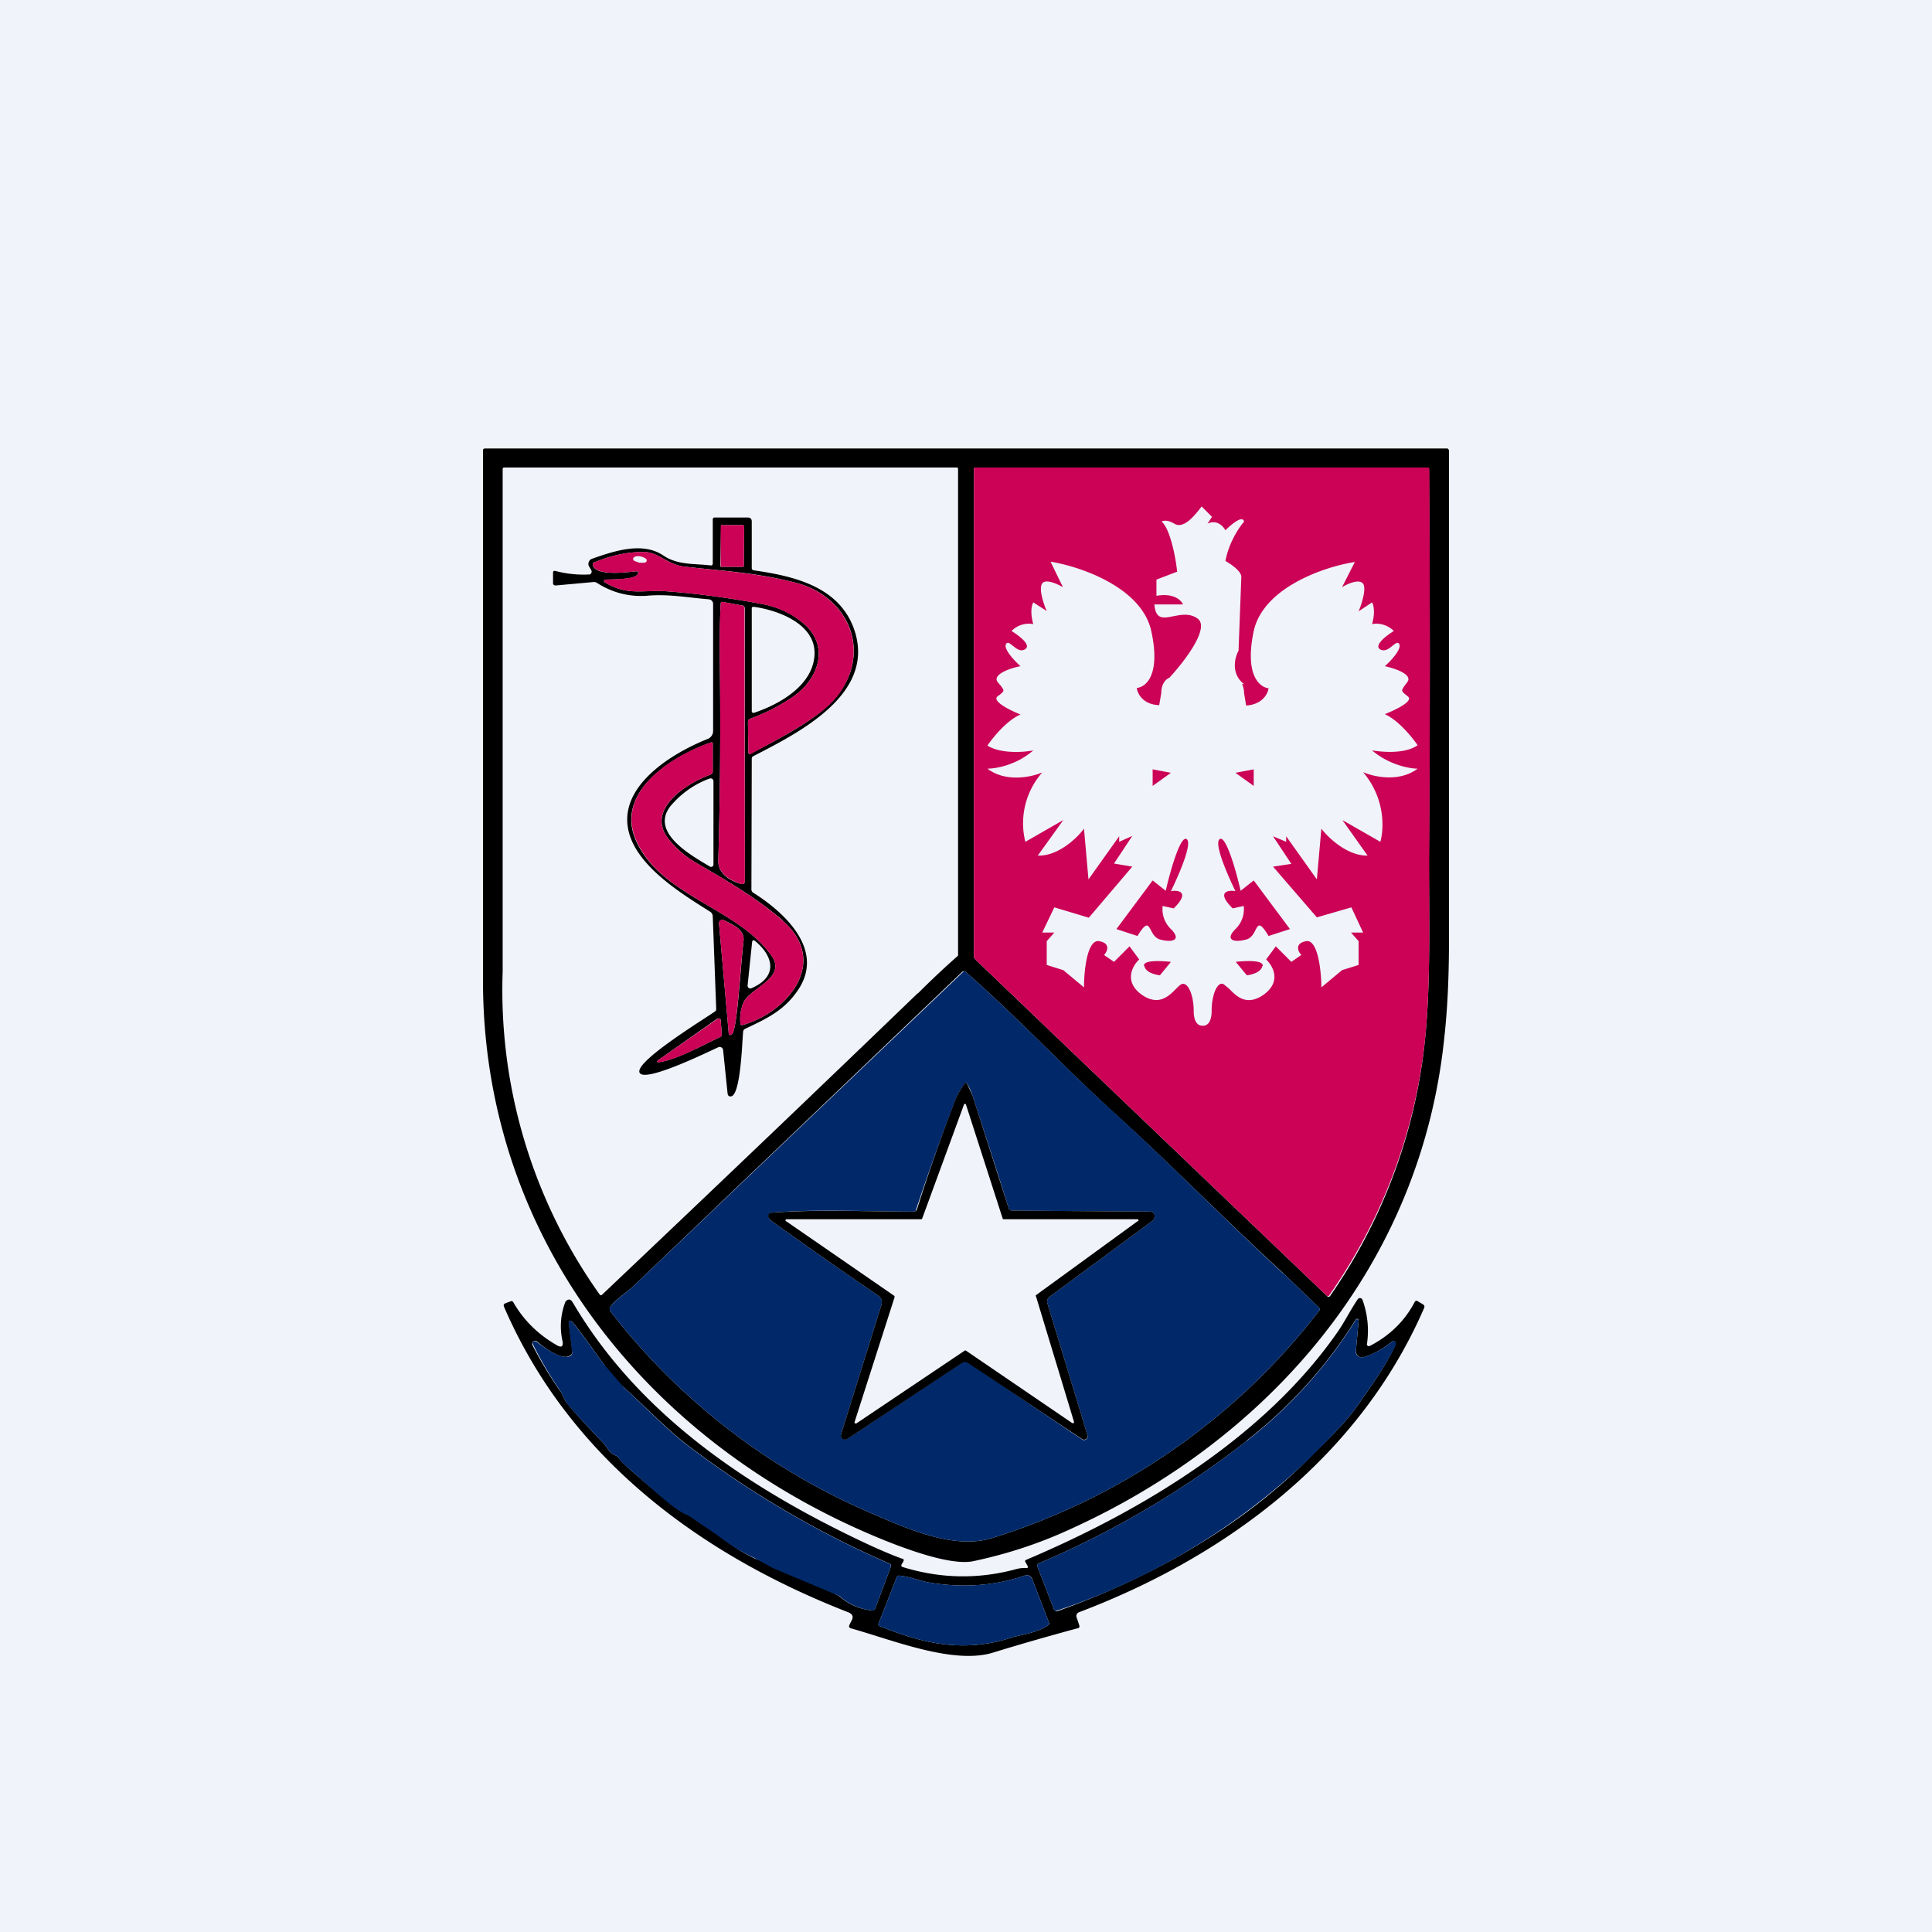
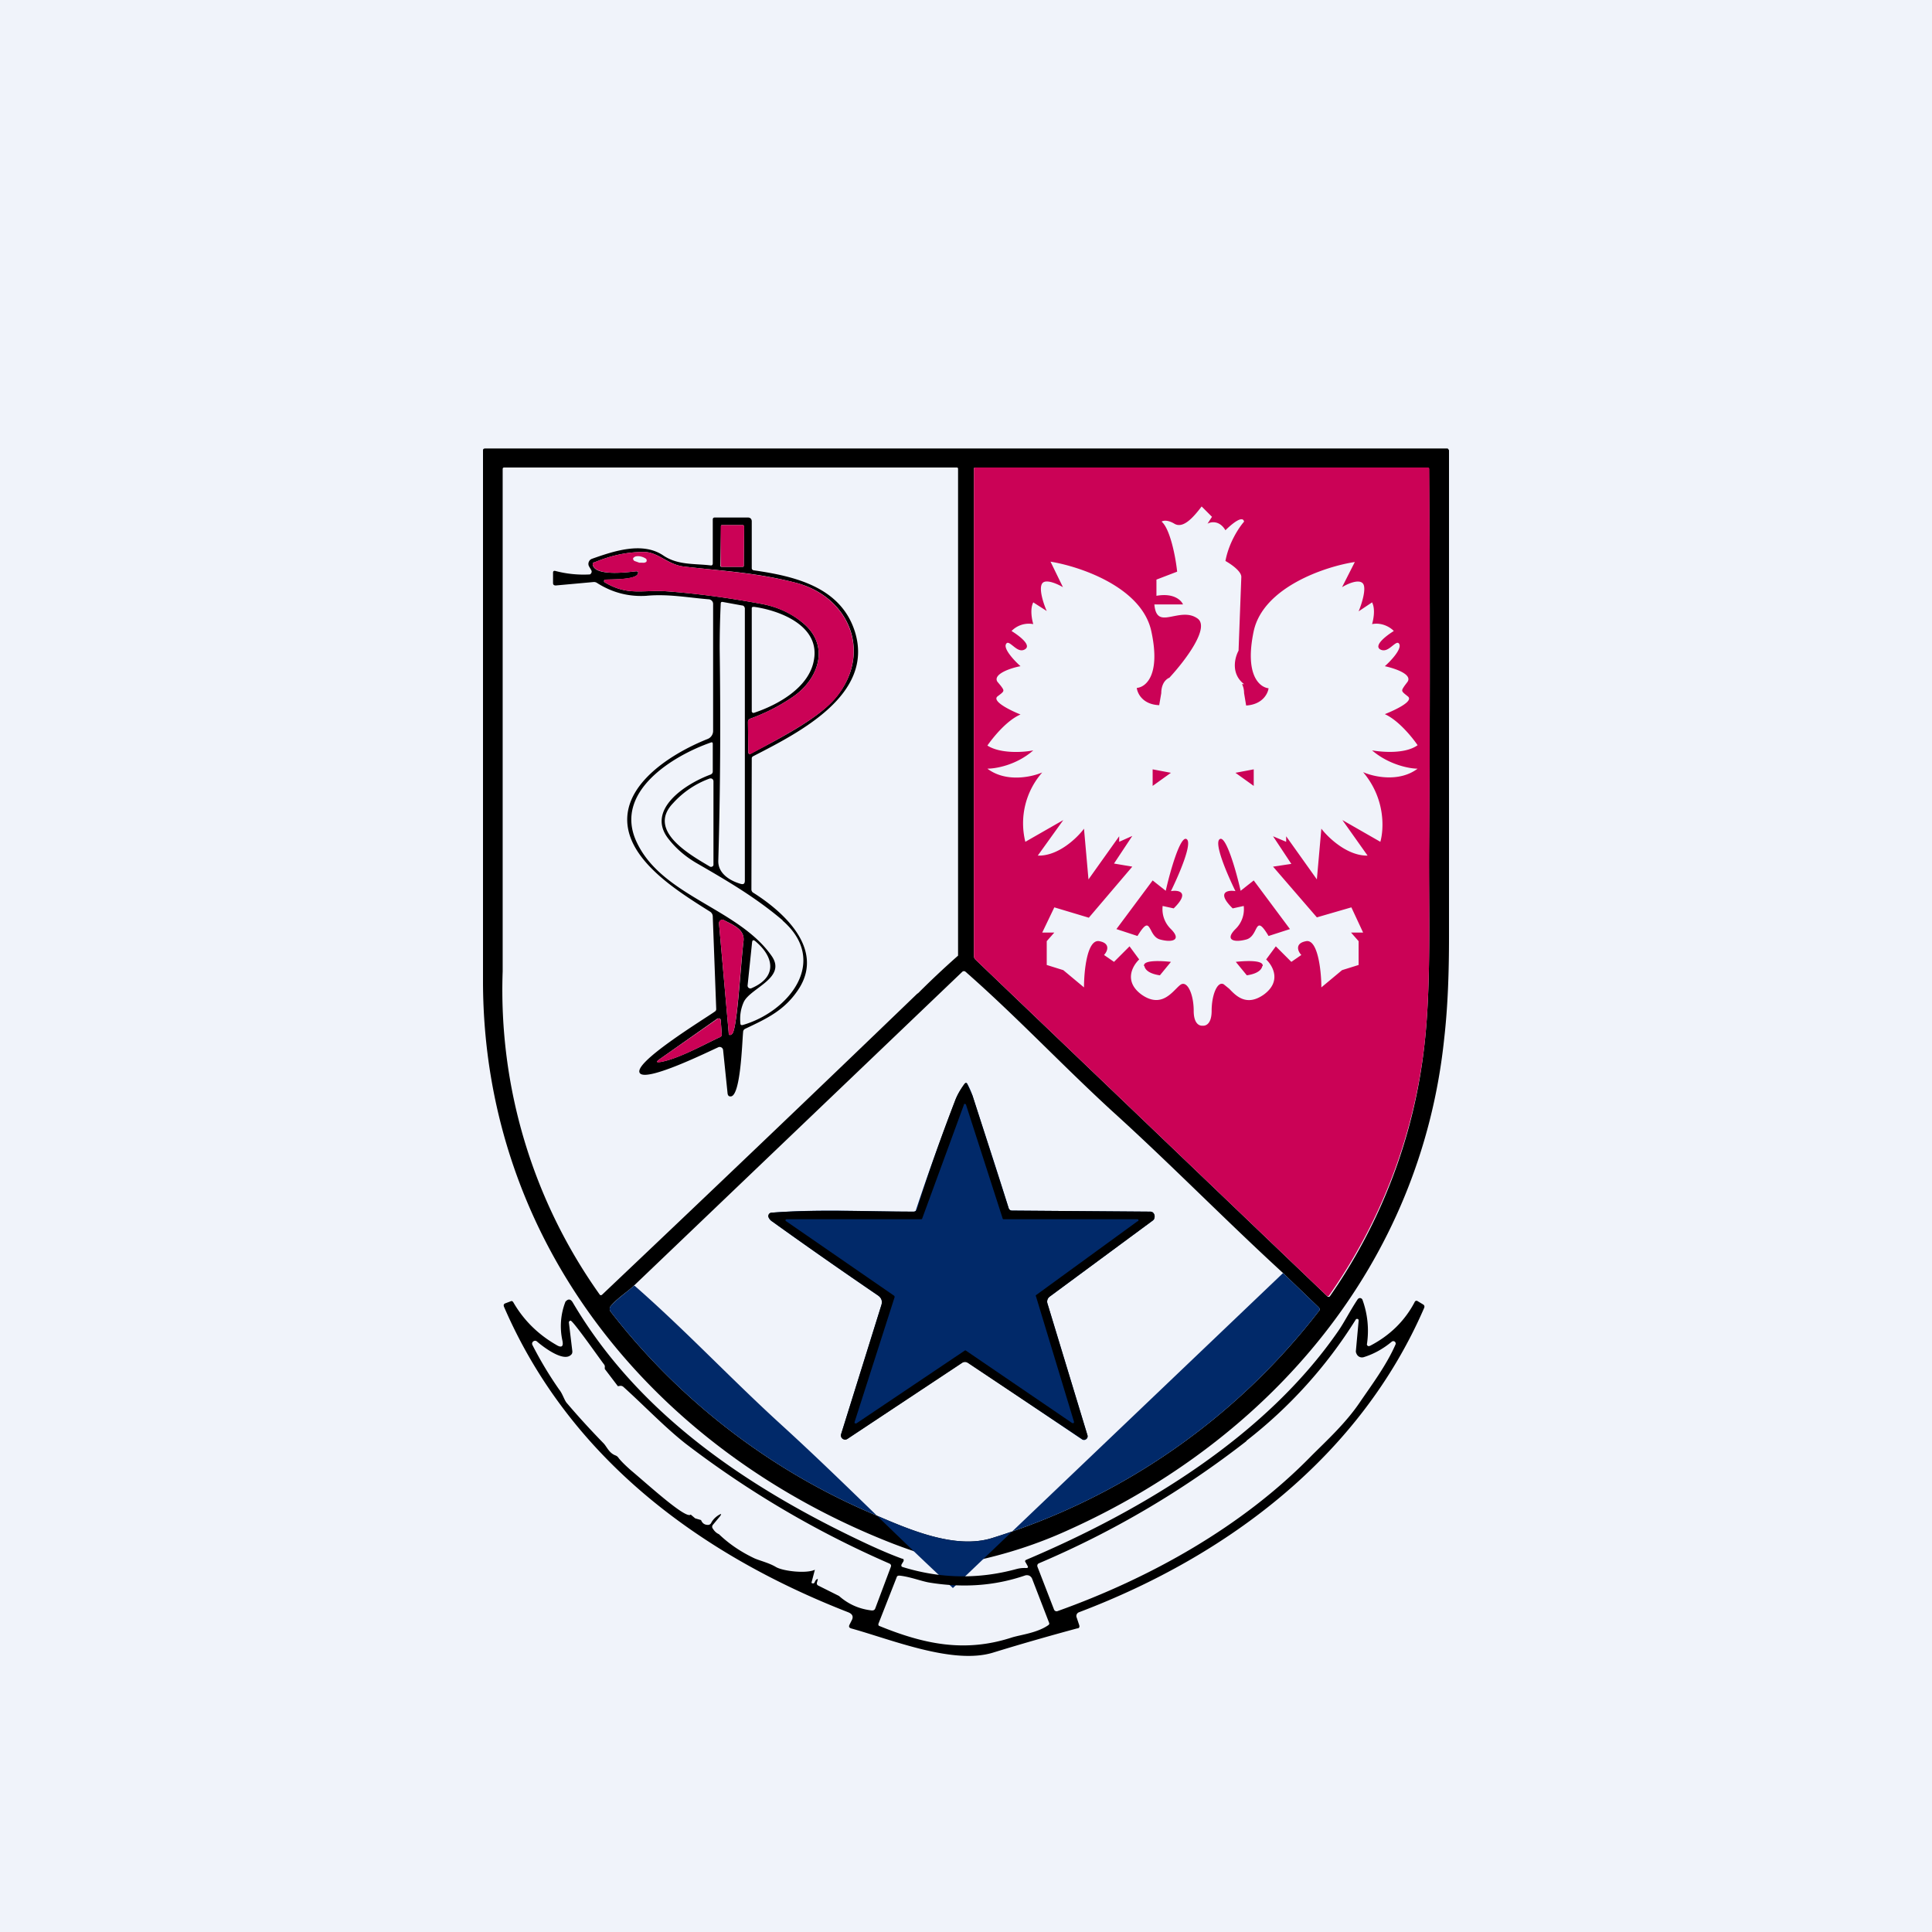
<svg xmlns="http://www.w3.org/2000/svg" width="56" height="56" viewBox="0 0 56 56">
  <path fill="#F0F3FA" d="M0 0h56v56H0z" />
  <path d="M25.9 44.75c-6.95-2.7-11.88-8.73-11.9-16.28V13.05c0-.03.02-.05.06-.05h27.88c.02 0 .03 0 .04.02l.02.03v14.12c0 .96-.03 1.98-.14 2.94-.68 6.51-5 11.6-10.94 14.26-.86.39-1.76.68-2.7.88-.6.13-1.74-.28-2.32-.5Zm2.37-16.94 10.2 9.76a.05.05 0 0 0 .08 0 15.79 15.79 0 0 0 2.74-7.3c.2-1.76.12-4 .13-5.71.03-3.65.03-7.3 0-10.95 0-.04-.01-.05-.05-.05H28.28a.06.06 0 0 0-.04 0 .05.05 0 0 0-.01.05v14.1c0 .03.01.07.04.1Zm-1.67.99a25.1 25.1 0 0 1 1.17-1.1V13.6c0-.04-.01-.05-.05-.05h-13.1c-.03 0-.05.01-.05.05v14.56a15.22 15.22 0 0 0 2.81 9.36c.02.03.05.03.08 0 3.06-2.9 6.1-5.8 9.14-8.73Zm10.59 8.1c-1.68-1.54-3.27-3.17-4.96-4.7-1.45-1.33-2.77-2.74-4.24-4.03a.07.07 0 0 0-.1 0l-9.52 9.1c-.19.18-.48.36-.67.59a.13.13 0 0 0 0 .16 19.06 19.06 0 0 0 7.62 5.87c1.02.44 2.36 1.03 3.44.69A19.1 19.1 0 0 0 38.23 38c.03-.03.03-.06 0-.1l-1.04-1Z" />
  <path d="m38.47 37.57-10.2-9.76a.14.14 0 0 1-.04-.1V13.6a.05.05 0 0 1 .03-.05h13.12c.03 0 .05.01.05.05.02 3.66.02 7.3 0 10.95-.02 1.72.06 3.95-.14 5.72a15.79 15.79 0 0 1-2.78 7.3.06.06 0 0 1-.04-.01Z" fill="#CB0256" />
  <path d="M20.66 16.33v-1.27c0-.04.02-.06.06-.06h.96c.03 0 .06.01.08.03.02.02.03.05.03.08v1.36c0 .03.02.05.05.06 1.19.17 2.53.48 2.94 1.78.57 1.83-1.63 2.93-2.95 3.61a.07.07 0 0 0-.04.07l-.01 3.79c0 .04.02.08.06.1.87.55 2.03 1.6 1.34 2.74-.41.66-.95.9-1.58 1.2a.1.1 0 0 0-.06.09c-.03.28-.07 1.9-.37 1.87-.05 0-.07-.03-.08-.08l-.13-1.26a.1.1 0 0 0-.05-.08.1.1 0 0 0-.1 0c-.31.14-2 .97-2.25.76-.31-.27 1.9-1.61 2.16-1.8a.08.08 0 0 0 .04-.07l-.1-2.68a.17.17 0 0 0-.07-.14c-.78-.49-1.81-1.13-2.23-1.96-.75-1.5 1.02-2.6 2.15-3.05a.25.25 0 0 0 .16-.23V17.5a.13.13 0 0 0-.04-.09.14.14 0 0 0-.1-.04c-.6-.05-1.18-.16-1.8-.1-.5.03-.98-.09-1.42-.37a.16.16 0 0 0-.1-.03l-1.1.1c-.05 0-.08-.02-.08-.07v-.3c0-.05.03-.06.07-.05a3.2 3.2 0 0 0 1 .1.1.1 0 0 0 .05-.08.1.1 0 0 0-.01-.04l-.07-.12a.15.15 0 0 1 0-.13.15.15 0 0 1 .08-.08c.65-.23 1.46-.5 2.06-.11.43.3.92.24 1.4.3.03 0 .05-.02.05-.06Zm.91-1.07v-.01l-.01-.01a.04.04 0 0 0-.03-.02h-.6a.04.04 0 0 0-.03.01v.03l-.02 1.13v.02a.04.04 0 0 0 .04.02h.62a.04.04 0 0 0 .02-.03l.01-1.14Zm-3.08 1.37c-.06.18-.76.16-.94.17a.05.05 0 0 0-.04.03.04.04 0 0 0 .02.05c.67.4 1.1.21 1.8.26.84.06 1.74.18 2.72.36.45.08.85.25 1.19.53.84.66.5 1.65-.26 2.17-.38.26-.79.47-1.23.63-.05.02-.07.05-.07.1l.01.87c0 .05.03.07.08.04.95-.5 2.05-1.07 2.52-1.7.98-1.28.3-2.86-1.23-3.25-1.16-.3-2.15-.34-3.25-.47-.47-.06-.75-.44-1.18-.42-.45 0-.92.1-1.4.3-.04 0-.05.03-.05.07.07.36 1.12.2 1.26.19.05 0 .07.02.05.07Zm2.33 8.32c-.01.37.34.58.65.67.08.02.12 0 .12-.1v-7.89c-.01-.05-.04-.08-.08-.08l-.55-.1c-.05-.01-.07 0-.07.06-.02.43-.03.86-.03 1.3.03 2.04.02 4.09-.04 6.14Zm2.77-5.81c.19-.99-.96-1.44-1.73-1.55-.05 0-.07 0-.07.05v2.97a.05.05 0 0 0 .07.05c.69-.23 1.59-.73 1.73-1.52Zm-.9 7.54c-.8-.68-1.63-1.16-2.53-1.68-.3-.18-.56-.4-.78-.68-.67-.84.48-1.6 1.22-1.87.04-.02.06-.05.06-.09v-.8c0-.04-.02-.05-.05-.04-1.12.39-2.83 1.44-2.16 2.88.73 1.58 2.94 1.92 3.91 3.3.46.64-.6.93-.8 1.34-.09.2-.12.4-.1.62 0 .05.03.06.07.05 1.32-.38 2.52-1.84 1.15-3.03Zm-3.18-3.4c-.77.8.5 1.5 1.07 1.84a.07.07 0 0 0 .06 0 .06.06 0 0 0 .04-.05v-2.42a.09.09 0 0 0-.03-.07.09.09 0 0 0-.09-.01c-.41.15-.77.4-1.05.71Zm2.04 4.01c.05-.35-.3-.48-.57-.62a.1.1 0 0 0-.14.09l.28 3.16c0 .09.04.1.1.05.15-.13.24-1.9.33-2.68Zm.25.02-.13 1.25a.08.08 0 0 0 .04.08.08.08 0 0 0 .08 0c.76-.33.64-.92.09-1.37-.05-.03-.07-.02-.08.04Zm-2.64 3.47c.52-.1 1.22-.49 1.71-.72.04-.02.06-.05.05-.1l-.03-.4a.05.05 0 0 0-.06-.04h-.03l-1.68 1.18c-.11.08-.1.1.04.08Z" />
  <path d="M21.53 15.22h-.6a.04.04 0 0 0-.04.04v1.13c0 .02.01.04.03.04h.6c.02 0 .04-.01.04-.03l.01-1.14a.04.04 0 0 0-.04-.04Z" fill="#CB0256" />
  <path d="M18.44 16.56c-.14.01-1.19.17-1.26-.2 0-.03.01-.05.05-.06.48-.2.95-.3 1.4-.3.43-.02.7.36 1.18.42 1.1.13 2.1.18 3.25.47 1.53.4 2.2 1.97 1.23 3.26-.47.62-1.57 1.18-2.52 1.7-.05.02-.08 0-.08-.05l-.01-.87c0-.05.02-.08.07-.1.44-.16.85-.37 1.23-.63.76-.52 1.1-1.51.26-2.17a2.63 2.63 0 0 0-1.2-.53 25.4 25.4 0 0 0-2.7-.36c-.72-.05-1.14.14-1.81-.26a.05.05 0 0 1-.02-.05l.01-.02.03-.01c.18-.01.88 0 .94-.17.02-.05 0-.08-.05-.07Zm.3-.3c.01-.03 0-.06-.04-.08a.43.43 0 0 0-.21-.06.3.3 0 0 0-.07.01.14.14 0 0 0-.05.03.05.05 0 0 0-.02.03c0 .02.01.05.04.07l.14.05h.08a.3.3 0 0 0 .07 0l.05-.02.02-.04Z" fill="#CB0256" />
-   <path d="M21.47 25.62c-.3-.1-.66-.3-.65-.67.06-2.05.07-4.1.04-6.14 0-.44 0-.87.03-1.3 0-.05.02-.07.07-.06l.54.1c.05 0 .08.03.08.08l.01 7.9c0 .08-.04.11-.12.09Z" fill="#CB0256" />
-   <path d="M22.68 26.68c1.37 1.2.16 2.65-1.15 3.03-.04.01-.07 0-.07-.05-.02-.22.01-.43.1-.62.2-.41 1.26-.7.8-1.34-.97-1.38-3.18-1.72-3.9-3.3-.68-1.44 1.03-2.5 2.14-2.88.04-.01.06 0 .06.04v.8c0 .04-.02.07-.06.09-.74.27-1.9 1.03-1.22 1.87.21.28.48.5.78.68.9.52 1.73 1 2.52 1.68Z" fill="#CB0256" />
  <path d="M20.98 26.67c.26.14.62.27.57.62-.1.78-.18 2.55-.33 2.68-.06.05-.1.04-.1-.05l-.28-3.16a.1.1 0 0 1 .05-.09.1.1 0 0 1 .1 0Z" fill="#CB0256" />
-   <path d="m37.19 36.9 1.04 1c.03.04.03.07 0 .1a19.1 19.1 0 0 1-9.47 6.58c-1.08.34-2.42-.25-3.44-.69a19.06 19.06 0 0 1-7.62-5.87.13.13 0 0 1 0-.16c.2-.23.48-.41.67-.59a13399.93 13399.93 0 0 0 9.57-9.12c.02 0 .03 0 .05.02 1.47 1.29 2.79 2.7 4.24 4.02 1.69 1.54 3.28 3.17 4.96 4.72Zm-10.7-1.78c-1.38 0-2.75-.08-4.12.03a.1.1 0 0 0-.08.05.1.1 0 0 0 0 .1c.01.04.05.08.1.11 1 .72 2.02 1.43 3.06 2.14.1.07.13.16.1.27l-1.17 3.75a.12.12 0 0 0 .05.13.12.12 0 0 0 .14 0l3.31-2.2a.15.15 0 0 1 .19 0l3.29 2.22a.1.1 0 0 0 .12 0 .1.1 0 0 0 .04-.12l-1.16-3.82a.18.18 0 0 1 .07-.2l2.98-2.2a.14.14 0 0 0 .05-.16.14.14 0 0 0-.05-.08.15.15 0 0 0-.09-.02l-3.99-.03c-.04 0-.07-.02-.09-.06-.34-1.1-.7-2.18-1.05-3.27a2.1 2.1 0 0 0-.15-.34c-.02-.04-.05-.04-.08 0-.13.17-.22.33-.28.5a70.94 70.94 0 0 0-1.14 3.18.1.1 0 0 1-.06.02Z" fill="#012969" />
+   <path d="m37.19 36.9 1.04 1c.03.04.03.07 0 .1a19.1 19.1 0 0 1-9.47 6.58c-1.08.34-2.42-.25-3.44-.69a19.06 19.06 0 0 1-7.62-5.87.13.13 0 0 1 0-.16c.2-.23.48-.41.67-.59c.02 0 .03 0 .05.02 1.47 1.29 2.79 2.7 4.24 4.02 1.69 1.54 3.28 3.17 4.96 4.72Zm-10.7-1.78c-1.38 0-2.75-.08-4.12.03a.1.1 0 0 0-.08.05.1.1 0 0 0 0 .1c.01.04.05.08.1.11 1 .72 2.02 1.43 3.06 2.14.1.07.13.16.1.27l-1.17 3.75a.12.12 0 0 0 .05.13.12.12 0 0 0 .14 0l3.31-2.2a.15.15 0 0 1 .19 0l3.29 2.22a.1.1 0 0 0 .12 0 .1.1 0 0 0 .04-.12l-1.16-3.82a.18.18 0 0 1 .07-.2l2.98-2.2a.14.14 0 0 0 .05-.16.14.14 0 0 0-.05-.08.15.15 0 0 0-.09-.02l-3.99-.03c-.04 0-.07-.02-.09-.06-.34-1.1-.7-2.18-1.05-3.27a2.1 2.1 0 0 0-.15-.34c-.02-.04-.05-.04-.08 0-.13.17-.22.33-.28.5a70.94 70.94 0 0 0-1.14 3.18.1.1 0 0 1-.06.02Z" fill="#012969" />
  <path d="M20.87 30.06c-.49.23-1.2.63-1.71.72-.14.03-.15 0-.04-.08l1.68-1.17a.05.05 0 0 1 .06 0 .05.05 0 0 1 .03.04l.03.4c0 .04 0 .07-.05.1Z" fill="#CB0256" />
  <path d="M22.37 35.15c1.37-.1 2.74-.03 4.11-.03a.1.1 0 0 0 .1-.07c.33-1.05.7-2.1 1.1-3.14.06-.16.15-.32.28-.5.03-.03.06-.03.08.02l.15.33 1.05 3.27c.02.04.05.06.1.06l3.98.03c.03 0 .06 0 .09.02a.14.14 0 0 1 .05.16c0 .03-.02.06-.05.08l-2.98 2.2a.18.18 0 0 0-.07.2l1.16 3.82a.1.1 0 0 1-.04.11.1.1 0 0 1-.12 0l-3.3-2.2a.15.15 0 0 0-.18 0l-3.32 2.2a.12.12 0 0 1-.13 0 .12.12 0 0 1-.05-.14l1.17-3.75c.03-.11 0-.2-.1-.27a151.6 151.6 0 0 1-3.06-2.14.33.33 0 0 1-.1-.1.1.1 0 0 1 .03-.15.1.1 0 0 1 .05-.01Zm4.36.17a.03.03 0 0 1-.03.02h-3.9a.03.03 0 0 0-.03.02.03.03 0 0 0 .02.04l3.13 2.16.01.02v.02l-1.16 3.62v.03l.03.01h.02l3.14-2.11a.03.03 0 0 1 .04 0l3.08 2.1h.04l.01-.02v-.02l-1.1-3.63a.03.03 0 0 1 0-.04l2.94-2.14a.03.03 0 0 0 0-.06h-3.88a.03.03 0 0 1-.03-.03L28 32.02a.03.03 0 0 0-.04-.02h-.02v.02l-1.21 3.3Z" />
  <path d="m29.78 45.38-.05-.09c-.03-.04-.02-.06.02-.08 3.42-1.45 6.94-3.59 9.04-6.63.18-.26.36-.62.57-.93l.03-.02a.08.08 0 0 1 .1.04 2.62 2.62 0 0 1 .13 1.3.06.06 0 0 0 .05.05l.04-.01c.56-.29 1-.71 1.29-1.26.02-.05.06-.06.1-.03l.15.09c.03.02.05.05.03.1-1.85 4.27-5.65 7.17-10 8.82a.12.12 0 0 0-.07.06.12.12 0 0 0 0 .1l.07.21c.02.06 0 .1-.06.1-.81.22-1.62.45-2.43.7-1.16.36-2.93-.37-4.12-.7-.06-.02-.07-.05-.05-.1l.06-.12c.07-.12.03-.2-.1-.25-4.36-1.7-8.1-4.52-9.97-8.85-.02-.05-.01-.08.03-.1l.16-.06c.04-.02.06 0 .08.03.3.52.72.93 1.24 1.23.16.1.22.05.18-.13a1.95 1.95 0 0 1 .09-1.12c.08-.09.15-.08.21.02 1.9 3.23 5.05 5.37 8.53 7 .43.2.77.34 1.02.43.04 0 .05.03.04.07l-.06.1c-.01.04 0 .06.03.07 1.1.34 2.2.36 3.3.06a.9.9 0 0 1 .28-.03c.06 0 .07-.02.04-.07Zm6.35-3.61a26.86 26.86 0 0 1-6.01 3.54c-.05.02-.06.06-.05.1l.48 1.24a.08.08 0 0 0 .1.05c2.69-.96 5.36-2.45 7.36-4.5.43-.43 1-.95 1.41-1.56.32-.47.77-1.07 1.03-1.67a.07.07 0 0 0-.02-.08.07.07 0 0 0-.09 0c-.24.2-.52.36-.82.45a.17.17 0 0 1-.2-.1.16.16 0 0 1-.02-.07l.08-.88v-.04l-.03-.02a.05.05 0 0 0-.06.03 13.47 13.47 0 0 1-3.16 3.5ZM20.02 43.9l.13.11.17.05c.04.1.11.14.2.14a.1.1 0 0 0 .09-.05c.05-.1.13-.18.23-.24.07-.04.08-.03.03.04l-.2.24a.09.09 0 0 0-.02.1c.05.08.1.14.19.18.3.29.65.52 1.03.7.16.07.42.13.62.25s.88.2 1.13.08l-.1.38c.05.03.08.02.1-.03a.15.15 0 0 1 .05-.07c.03-.02.04-.02.03.02l-.02.07c-.01.04 0 .07.04.09l.6.3c.27.24.59.38.95.42.05 0 .08-.01.1-.06l.45-1.2c.02-.05 0-.08-.04-.1a28.23 28.23 0 0 1-5.9-3.47c-.6-.47-1.2-1.1-1.81-1.65a.12.12 0 0 0-.1-.03l-.06.01-.38-.5v-.05a.1.1 0 0 0-.02-.08c-.11-.14-.9-1.27-.97-1.27a.06.06 0 0 0-.04.02.05.05 0 0 0-.01.04l.1.83c0 .05-.01.08-.05.11-.23.2-.82-.26-.98-.4a.08.08 0 0 0-.1 0 .08.08 0 0 0-.03.1c.24.47.5.9.78 1.3.1.12.15.32.23.4.34.4.69.78 1.05 1.15.1.1.16.29.36.36.04.02.06.04.08.07.07.09.18.2.36.36.48.4 1.6 1.43 1.73 1.28Zm5.47 3.23c1.3.53 2.48.78 3.85.33.27-.08.72-.13 1.04-.35.03-.02.04-.04.03-.07l-.49-1.27a.17.17 0 0 0-.09-.1.18.18 0 0 0-.13 0c-.88.3-1.8.36-2.77.2-.23-.04-.56-.17-.86-.2-.04 0-.07.01-.08.05l-.53 1.35c0 .03 0 .05.03.06Z" />
-   <path d="M36.13 41.77a13.47 13.47 0 0 0 3.18-3.53h.04l.02.01.01.04-.08.88a.16.16 0 0 0 .14.17h.08c.3-.1.58-.24.82-.45a.07.07 0 0 1 .12.04v.04c-.27.6-.72 1.2-1.04 1.67-.4.6-.98 1.13-1.4 1.57a19.48 19.48 0 0 1-7.43 4.49.08.08 0 0 1-.04-.05l-.48-1.24c-.01-.04 0-.08.05-.1a26.85 26.85 0 0 0 6.01-3.54ZM18.07 40.2c.6.55 1.2 1.18 1.8 1.65a28.22 28.22 0 0 0 5.9 3.47c.05.02.06.05.05.1l-.45 1.2c-.02.05-.05.07-.1.06a1.69 1.69 0 0 1-.94-.42l-1.91-.8-.55-.3c-.38-.17-.74-.4-1.09-.67l-.84-.57c-.4-.13-1.17-.9-1.65-1.3-.18-.15-.3-.27-.36-.36a.16.16 0 0 0-.08-.07c-.2-.07-.26-.26-.36-.36-.36-.37-.71-.75-1.05-1.14-.08-.1-.14-.3-.23-.42a10.56 10.56 0 0 1-.78-1.34l.02-.04a.08.08 0 0 1 .1 0c.17.13.76.58 1 .4a.11.11 0 0 0 .03-.12l-.1-.83a.05.05 0 0 1 .02-.04.05.05 0 0 1 .04-.02c.06 0 .86 1.13.97 1.27l.56.65ZM25.49 47.13c-.03-.01-.04-.03-.03-.06l.53-1.35c.01-.04.04-.06.08-.05.3.03.63.16.86.2.96.16 1.88.1 2.77-.2a.18.18 0 0 1 .13 0c.04.03.07.06.09.1l.49 1.27c0 .03 0 .05-.03.07-.32.22-.77.27-1.04.35-1.37.45-2.55.2-3.85-.33Z" fill="#012969" />
  <path fill-rule="evenodd" d="M33.89 19.65c.48-.52 1.2-1.48.81-1.73-.22-.15-.47-.1-.68-.06-.3.06-.52.11-.56-.34h.83c-.05-.12-.27-.34-.77-.25v-.47l.6-.23c-.04-.4-.2-1.24-.45-1.45.04-.03.17-.06.37.06.25.15.54-.17.79-.5l.3.3-.13.2c.1-.06.35-.1.52.19.17-.17.5-.45.54-.25-.14.16-.44.6-.54 1.14.16.09.47.3.46.47l-.08 2.13c-.11.2-.23.67.16.97H36c.05.09.06.2.06.26l.06.36c.48-.03.63-.35.65-.5-.26-.03-.7-.38-.43-1.66.28-1.27 2.07-1.87 2.93-2l-.37.73c.16-.1.5-.25.61-.1.1.14-.04.59-.13.8l.39-.26c.1.19.04.5 0 .63.3-.06.55.11.63.2-.21.13-.58.41-.4.53.14.08.26-.02.36-.1.09-.07.16-.13.2-.05.07.15-.25.49-.42.64.28.06.8.23.66.45l-.09.12c-.1.15-.1.15.09.3.2.14-.36.4-.66.52.4.18.8.68.95.9-.36.26-1.03.2-1.32.15.49.42 1.09.53 1.32.53-.53.4-1.27.24-1.58.1.66.78.6 1.67.5 2.02l-1.1-.63.73 1.03c-.59.01-1.14-.52-1.34-.78l-.13 1.47-.89-1.25v.16l-.38-.16.53.8-.53.08 1.27 1.47 1-.29.34.73h-.35l.22.25v.69l-.48.15-.6.5c0-.47-.1-1.4-.44-1.34-.34.06-.24.3-.14.4l-.29.2-.45-.45-.28.38c.2.19.45.64-.07 1.02-.5.35-.8.04-1-.17l-.16-.13c-.18-.1-.35.3-.35.77 0 .38-.17.44-.26.43-.09.01-.26-.05-.26-.43 0-.46-.17-.86-.36-.77-.04.02-.09.07-.15.13-.2.2-.5.52-1 .17-.52-.38-.27-.83-.07-1.02l-.28-.38-.45.45-.29-.2c.1-.1.2-.34-.14-.4-.35-.06-.44.87-.44 1.34l-.6-.5-.48-.15v-.69l.22-.25h-.35l.35-.73 1 .3 1.26-1.48-.53-.09.53-.8-.38.17v-.16l-.89 1.25-.13-1.47c-.2.27-.75.8-1.34.78l.74-1.03-1.1.63a2.23 2.23 0 0 1 .49-2.01c-.3.13-1.05.3-1.59-.11.24 0 .84-.1 1.33-.53-.29.06-.96.1-1.33-.14.16-.23.56-.73.96-.9-.3-.12-.85-.39-.66-.53.2-.15.2-.15.09-.3l-.1-.12c-.14-.22.39-.4.67-.45-.17-.15-.5-.5-.42-.64.04-.08.11-.02.2.05.1.08.22.18.35.1.2-.12-.18-.4-.39-.53a.7.7 0 0 1 .63-.2c-.04-.13-.1-.44 0-.63l.39.25c-.09-.2-.24-.65-.13-.8.1-.14.45.02.6.11l-.36-.74c.86.14 2.64.74 2.92 2.01.28 1.28-.16 1.63-.42 1.65.02.16.17.48.65.5l.06-.35c0-.12.03-.34.22-.44Zm2.45 3.13v-.48l-.53.1.53.38Zm1.05 4.15-.62.2c-.25-.42-.3-.33-.38-.17-.05.1-.12.23-.26.27-.36.1-.64.02-.32-.3a.8.8 0 0 0 .24-.67l-.32.07c-.48-.47-.15-.54.08-.5-.23-.47-.64-1.41-.45-1.51.18-.1.48.96.6 1.5l.38-.3 1.05 1.41ZM36.6 28c.03-.18-.51-.15-.78-.12l.32.39c.14-.02.41-.08.45-.27Zm-3.19-5.22v-.48l.53.1-.53.38Zm-1.05 4.15.61.2c.26-.42.3-.33.39-.17.05.1.12.23.26.27.36.1.64.02.32-.3a.8.8 0 0 1-.24-.67l.32.07c.48-.47.15-.54-.08-.5.23-.47.64-1.41.45-1.51-.18-.1-.48.96-.6 1.5l-.38-.3-1.05 1.41Zm.8 1.07c-.03-.18.5-.15.78-.12l-.32.39c-.14-.02-.41-.08-.45-.27Z" fill="#F0F3FA" />
</svg>